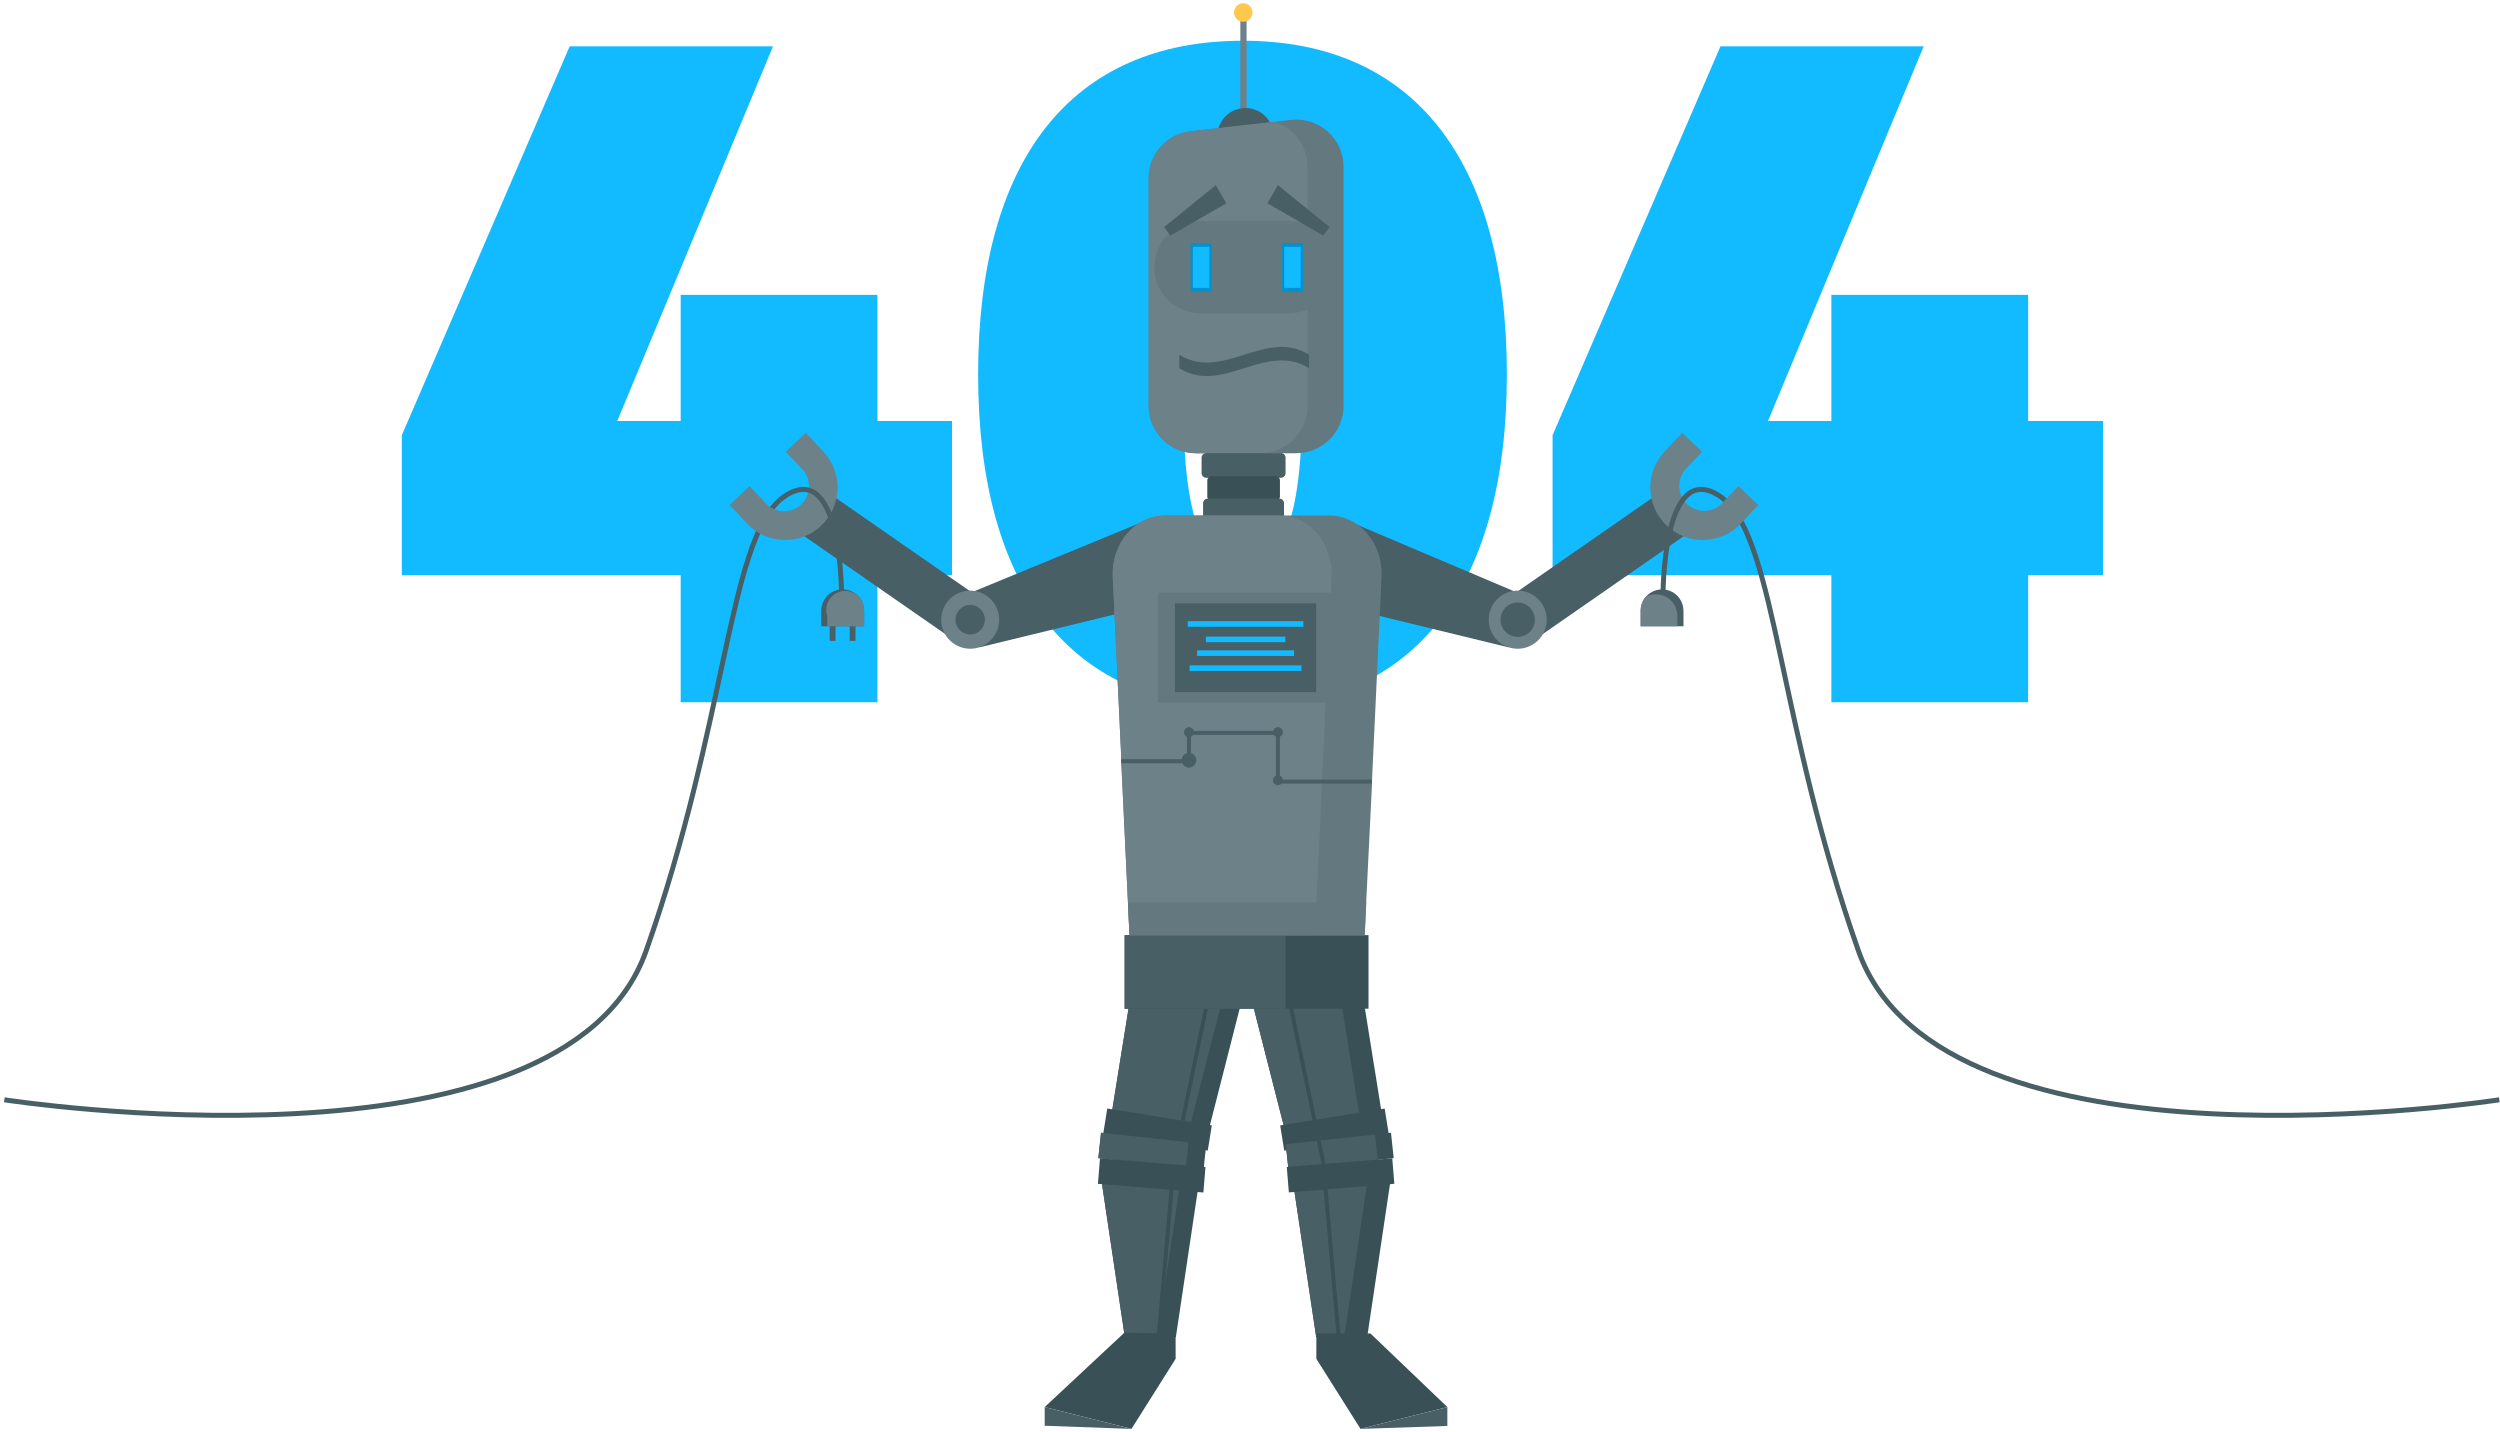
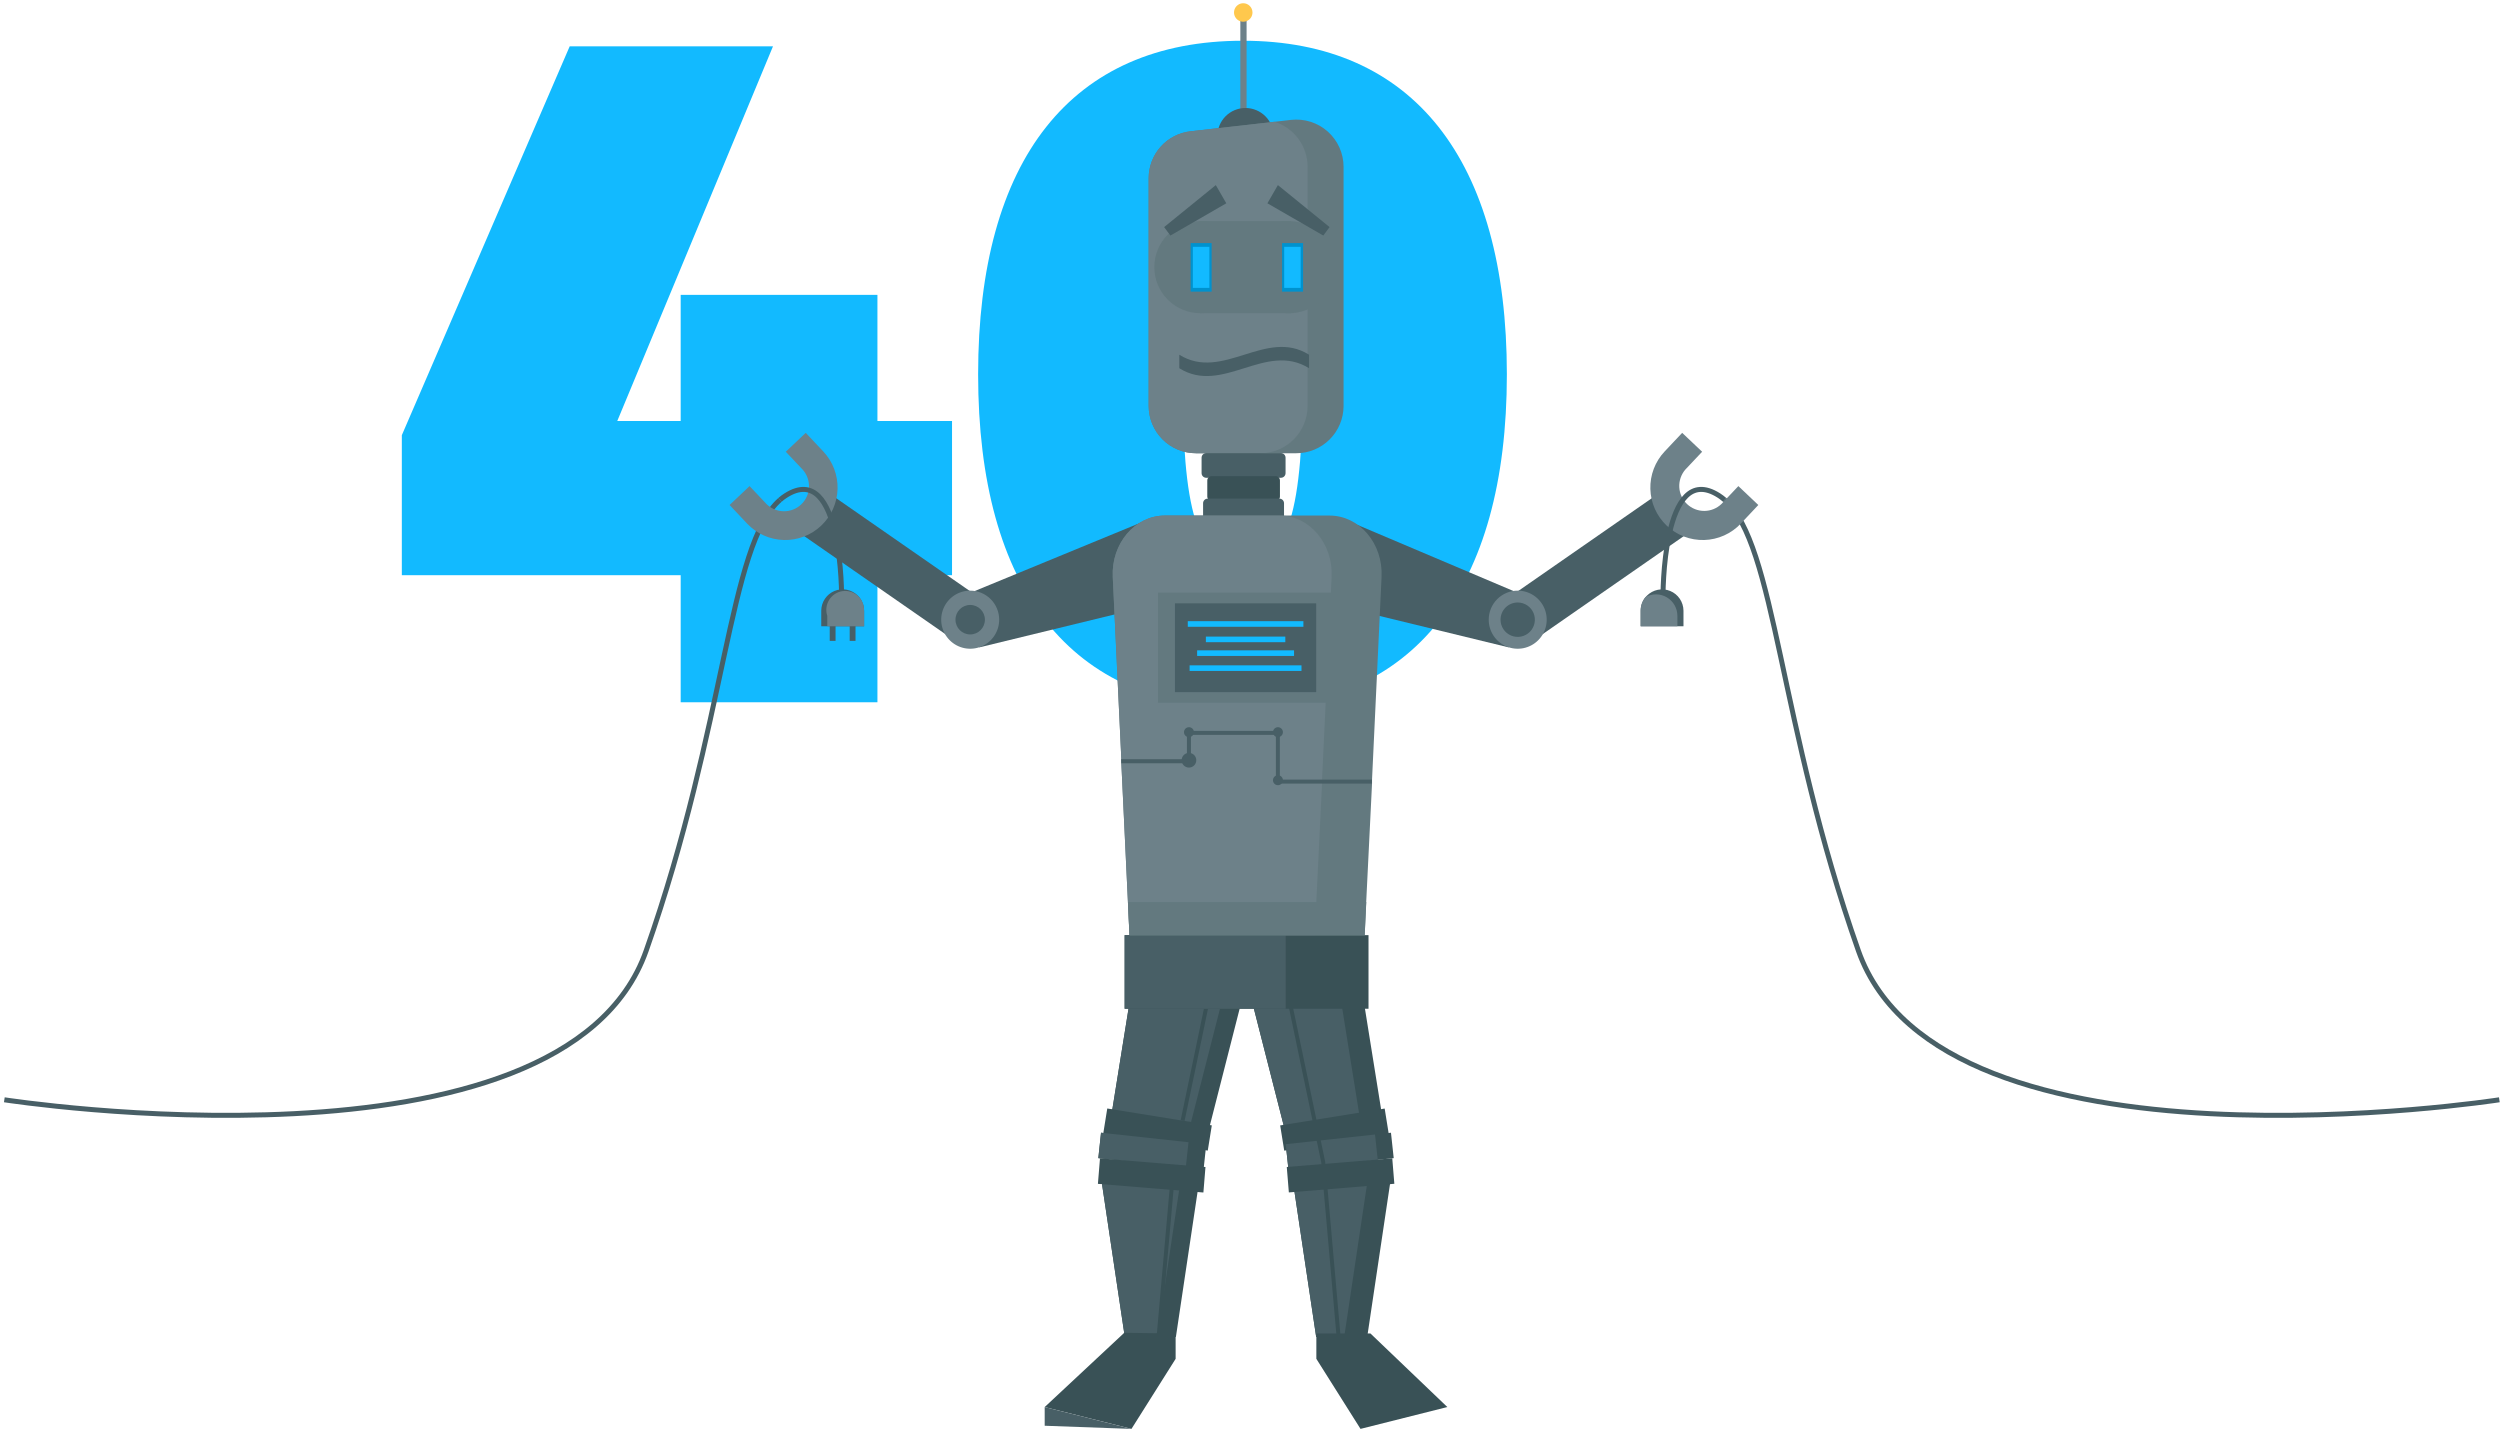
<svg xmlns="http://www.w3.org/2000/svg" width="501" height="287" viewBox="0 0 501 287" fill="none">
  <path d="M154.908 9.285L123.698 84.375H136.408V59.095H175.838V84.375H190.788V115.267H175.838V140.738H136.408V115.267H80.527V87.211L114.167 9.285H154.908Z" fill="#12BAFF" />
  <path d="M301.976 75.018C301.976 118.104 283.096 141.861 249.086 141.861C214.706 141.861 196.016 118.084 196.016 75.018C196.016 31.952 214.706 8.164 249.086 8.164C283.096 8.164 301.976 31.942 301.976 75.018ZM236.976 75.018C236.976 102.543 239.776 112.653 249.116 112.653C258.276 112.653 261.116 102.543 261.116 75.018C261.116 47.302 258.316 37.373 249.116 37.373C239.786 37.373 236.946 47.302 236.946 75.018H236.976Z" fill="#12BAFF" />
-   <path d="M385.507 9.285L354.307 84.375H367.007V59.095H406.437V84.375H421.437V115.267H406.437V140.738H367.007V115.267H311.137V87.211L344.787 9.285H385.507Z" fill="#12BAFF" />
  <path d="M500.868 220.396C500.868 220.396 389.067 237.781 372.417 190.506C356.347 144.895 355.907 109.194 345.617 100.176" stroke="#485F66" stroke-width="1.002" stroke-miterlimit="10" />
  <path d="M0.867 220.396C0.867 220.396 112.868 237.781 129.498 190.506C145.568 144.895 146.018 109.194 156.308 100.176" stroke="#485F66" stroke-width="1.002" stroke-miterlimit="10" />
  <path d="M278.609 236.941L273.989 267.923H263.759L259.129 236.941H278.609Z" fill="#395156" />
  <path d="M274.009 236.941L269.379 267.923H263.759L259.129 236.941H274.009Z" fill="#485F66" />
  <path d="M272.647 286.349L290.047 281.97L274.637 267.23H263.797V272.311L272.647 286.349Z" fill="#395156" />
  <path d="M276.99 223.666L264.1 225.75L263.3 225.88L257.56 226.802L257.39 226.1L247.57 187.604L255.11 186.591L255.9 186.491L266.26 185.119L270.71 184.527L276.99 223.666Z" fill="#395156" />
  <path d="M272.45 223.664L259.55 225.748L258.76 225.879L257.39 226.099L247.57 187.602L255.11 186.59L255.9 186.49L266.26 185.117L272.45 223.664Z" fill="#485F66" />
  <path d="M257.361 230.591L278.301 227.211L277.488 222.156L256.548 225.535L257.361 230.591Z" fill="#395156" />
  <path d="M279.3 232.09L276.11 232.431L258.21 234.375L257.66 229.285L275.56 227.341L278.75 227L279.3 232.09Z" fill="#395156" />
  <path d="M275.552 227.355L257.656 229.297L258.206 234.387L276.102 232.446L275.552 227.355Z" fill="#485F66" />
  <path d="M258.286 238.964L279.426 237.23L279.009 232.127L257.869 233.861L258.286 238.964Z" fill="#395156" />
-   <path d="M290.049 281.973V285.76L272.648 286.351L290.049 281.973Z" fill="#485F66" />
+   <path d="M290.049 281.973V285.76L290.049 281.973Z" fill="#485F66" />
  <path d="M269.046 272.33L268.246 272.41L264.775 232.931L263.296 225.877L255.105 186.588L255.895 186.488L264.095 225.747L265.566 232.811L269.046 272.33Z" fill="#395156" />
  <path d="M240.279 236.941L235.649 267.923H225.409L220.789 236.941H240.279Z" fill="#395156" />
  <path d="M236.529 236.941L231.909 267.923H225.409L220.789 236.941H236.529Z" fill="#485F66" />
  <path d="M226.746 286.348L209.355 281.97L225.296 267.09L235.596 267.23V272.31L226.746 286.348Z" fill="#395156" />
  <path d="M252.135 187.604L242.135 226.802L238.345 226.191L237.105 225.99L236.315 225.86L222.695 223.666L228.905 185.038L228.985 184.527L244.505 186.591L245.315 186.692L252.135 187.604Z" fill="#395156" />
  <path d="M248.195 187.6L238.345 226.187L237.105 225.987L236.315 225.857L222.695 223.662L228.905 185.035L240.565 186.588L241.365 186.688L248.195 187.6Z" fill="#485F66" />
  <path d="M242.846 225.527L242.036 230.577L221.086 227.191L221.896 222.141L236.596 224.515L237.386 224.636L242.846 225.527Z" fill="#395156" />
  <path d="M241.736 229.285L241.196 234.375L237.626 233.994L220.105 232.09L220.645 227L238.176 228.904L241.736 229.285Z" fill="#395156" />
  <path d="M238.176 228.904L237.626 233.994L220.105 232.09L220.645 227L238.176 228.904Z" fill="#485F66" />
  <path d="M241.577 233.875L220.438 232.141L220.021 237.244L241.16 238.978L241.577 233.875Z" fill="#395156" />
  <path d="M209.355 281.973V285.72L226.746 286.351L209.355 281.973Z" fill="#485F66" />
  <path d="M234.507 236.941H235.307L232.577 267.923H231.777L234.507 236.941Z" fill="#395156" />
  <path d="M245.318 186.69L237.388 224.636L236.598 224.516L244.508 186.59L245.318 186.69Z" fill="#395156" />
  <path d="M249.816 3.273H248.566V22.742H249.816V3.273Z" fill="#6D8189" />
  <path d="M255.231 28.294H243.961V27.292C243.96 26.55 244.104 25.816 244.387 25.13C244.669 24.444 245.083 23.821 245.606 23.297C246.129 22.772 246.75 22.355 247.434 22.071C248.118 21.787 248.851 21.641 249.591 21.641C251.087 21.641 252.521 22.236 253.579 23.296C254.637 24.356 255.231 25.793 255.231 27.292V28.294Z" fill="#485F66" />
  <path d="M303.418 119.016L309.047 127.152L337.565 107.344L331.936 99.208L303.418 119.016Z" fill="#485F66" />
  <path d="M270.237 121.921L302.337 129.737L305.197 119.246L268.387 103.645L270.237 121.921Z" fill="#485F66" />
  <path d="M298.34 124.185C298.34 125.336 298.681 126.462 299.319 127.419C299.957 128.377 300.865 129.123 301.926 129.563C302.988 130.004 304.156 130.119 305.283 129.895C306.41 129.67 307.446 129.116 308.258 128.301C309.071 127.487 309.624 126.45 309.848 125.321C310.072 124.191 309.957 123.021 309.518 121.957C309.078 120.893 308.333 119.984 307.378 119.344C306.422 118.705 305.299 118.363 304.15 118.363C302.609 118.363 301.131 118.977 300.042 120.068C298.952 121.16 298.34 122.641 298.34 124.185Z" fill="#6D8189" />
  <path d="M300.707 124.185C300.707 124.867 300.909 125.533 301.287 126.1C301.665 126.667 302.202 127.109 302.831 127.37C303.459 127.631 304.151 127.699 304.818 127.566C305.485 127.433 306.098 127.105 306.579 126.623C307.061 126.14 307.388 125.526 307.521 124.858C307.654 124.189 307.586 123.496 307.325 122.866C307.065 122.236 306.624 121.698 306.058 121.319C305.492 120.94 304.827 120.738 304.147 120.738C303.235 120.738 302.36 121.101 301.715 121.748C301.069 122.394 300.707 123.271 300.707 124.185Z" fill="#485F66" />
  <path d="M337.108 86.742L333.598 90.47C332.65 91.474 331.909 92.655 331.417 93.946C330.925 95.237 330.692 96.612 330.731 97.993C330.769 99.374 331.079 100.735 331.642 101.996C332.205 103.257 333.011 104.395 334.013 105.344C335.015 106.294 336.193 107.036 337.482 107.529C338.77 108.022 340.143 108.256 341.521 108.217C342.9 108.179 344.257 107.868 345.516 107.304C346.775 106.74 347.91 105.933 348.858 104.929L352.368 101.201L348.368 97.413L344.988 100.991C344.062 101.882 342.829 102.383 341.544 102.388C340.26 102.393 339.023 101.903 338.089 101.02C337.156 100.136 336.598 98.926 336.53 97.641C336.463 96.356 336.892 95.094 337.728 94.117L341.108 90.53L337.108 86.742Z" fill="#6D8189" />
  <path d="M166.652 99.2L161.023 107.336L189.542 127.144L195.17 119.008L166.652 99.2Z" fill="#485F66" />
  <path d="M228.339 121.922L196.249 129.737L193.379 119.246L230.189 104.086L228.339 121.922Z" fill="#485F66" />
  <path d="M269.252 33.433V81.379C269.241 83.887 268.24 86.289 266.467 88.059C264.695 89.83 262.294 90.826 259.792 90.828H239.651C237.142 90.826 234.735 89.825 232.962 88.045C231.188 86.266 230.191 83.854 230.191 81.339V35.718C230.189 33.39 231.044 31.143 232.592 29.407C234.14 27.671 236.273 26.568 238.581 26.309L255.422 24.405L258.732 24.024C260.054 23.875 261.393 24.007 262.661 24.412C263.929 24.816 265.098 25.484 266.091 26.372C267.084 27.26 267.879 28.348 268.423 29.565C268.968 30.782 269.25 32.1 269.252 33.433Z" fill="#63797F" />
  <path d="M262.042 33.434V81.38C262.031 83.89 261.029 86.293 259.254 88.064C257.479 89.835 255.076 90.829 252.572 90.829H239.651C237.142 90.826 234.735 89.826 232.962 88.046C231.188 86.267 230.191 83.855 230.191 81.34V35.719C230.189 33.391 231.044 31.144 232.592 29.408C234.14 27.672 236.273 26.569 238.581 26.31L255.422 24.406C257.34 25.01 259.016 26.21 260.207 27.834C261.398 29.458 262.04 31.419 262.042 33.434Z" fill="#6D8189" />
  <path d="M256.697 90.797H241.727C241.213 90.797 240.797 91.214 240.797 91.729V94.815C240.797 95.33 241.213 95.747 241.727 95.747H256.697C257.211 95.747 257.627 95.33 257.627 94.815V91.729C257.627 91.214 257.211 90.797 256.697 90.797Z" fill="#485F66" />
  <path d="M255.631 95.418H242.811C242.331 95.418 241.941 95.808 241.941 96.29V99.496C241.941 99.978 242.331 100.368 242.811 100.368H255.631C256.112 100.368 256.501 99.978 256.501 99.496V96.29C256.501 95.808 256.112 95.418 255.631 95.418Z" fill="#395156" />
  <path d="M256.398 99.926H242.018C241.51 99.926 241.098 100.339 241.098 100.848V103.954C241.098 104.463 241.51 104.876 242.018 104.876H256.398C256.906 104.876 257.318 104.463 257.318 103.954V100.848C257.318 100.339 256.906 99.926 256.398 99.926Z" fill="#485F66" />
  <path d="M276.866 115.621L274.956 156.232V157.034L273.786 180.781L273.476 187.505L272.976 197.986H226.846L226.346 187.505L226.036 180.781L224.716 152.956V152.144L222.996 115.621C222.676 108.928 227.446 103.316 233.436 103.316H266.436C272.426 103.316 277.196 108.928 276.866 115.621Z" fill="#63797F" />
  <path d="M266.856 115.621L264.936 156.232V157.034L263.786 180.781L263.476 187.505L262.976 197.986H226.846L226.346 187.505L226.036 180.781L224.716 152.956V152.144L222.996 115.621C222.676 108.928 227.446 103.316 233.436 103.316H256.436C262.406 103.316 267.176 108.928 266.856 115.621Z" fill="#6D8189" />
  <path d="M200.237 124.185C200.237 125.336 199.896 126.462 199.258 127.419C198.62 128.377 197.712 129.123 196.651 129.563C195.589 130.004 194.421 130.119 193.294 129.895C192.167 129.67 191.131 129.116 190.319 128.301C189.506 127.487 188.953 126.45 188.729 125.321C188.505 124.191 188.62 123.021 189.059 121.957C189.499 120.893 190.244 119.984 191.199 119.344C192.155 118.705 193.278 118.363 194.427 118.363C195.968 118.363 197.446 118.977 198.536 120.068C199.625 121.16 200.237 122.641 200.237 124.185Z" fill="#6D8189" />
  <path d="M194.427 127.142C196.056 127.142 197.377 125.819 197.377 124.186C197.377 122.554 196.056 121.23 194.427 121.23C192.797 121.23 191.477 122.554 191.477 124.186C191.477 125.819 192.797 127.142 194.427 127.142Z" fill="#485F66" />
  <path d="M161.471 86.742L164.981 90.47C166.895 92.497 167.926 95.204 167.848 97.993C167.77 100.783 166.59 103.427 164.566 105.344C162.542 107.262 159.842 108.295 157.058 108.217C154.274 108.139 151.634 106.956 149.721 104.929L146.211 101.201L150.211 97.413L153.591 100.991C154.511 101.912 155.753 102.437 157.053 102.456C158.354 102.474 159.61 101.984 160.556 101.09C161.502 100.196 162.063 98.967 162.12 97.665C162.177 96.364 161.725 95.091 160.861 94.117L157.471 90.53L161.471 86.742Z" fill="#6D8189" />
  <path d="M250.997 2.502C250.997 2.869 250.888 3.227 250.685 3.532C250.482 3.837 250.193 4.074 249.855 4.215C249.517 4.355 249.145 4.392 248.786 4.32C248.427 4.249 248.097 4.072 247.839 3.813C247.58 3.554 247.404 3.223 247.332 2.864C247.261 2.504 247.298 2.131 247.438 1.793C247.578 1.454 247.815 1.165 248.119 0.961C248.423 0.757 248.781 0.648 249.147 0.648C249.638 0.648 250.108 0.844 250.455 1.191C250.802 1.539 250.997 2.011 250.997 2.502Z" fill="#FFC84D" />
  <path d="M262.336 73.794C253.656 68.373 244.976 79.215 236.336 73.794V71.088C245.016 76.509 253.696 65.668 262.336 71.088V73.794Z" fill="#485F66" />
  <path d="M247.049 60.061C250.646 56.457 250.646 50.614 247.049 47.01C243.452 43.406 237.621 43.406 234.024 47.01C230.427 50.614 230.427 56.457 234.024 60.061C237.621 63.665 243.452 63.665 247.049 60.061Z" fill="#63797F" />
  <path d="M267.333 55.674C268.507 50.714 265.446 45.741 260.497 44.565C255.547 43.389 250.584 46.456 249.41 51.415C248.237 56.374 251.297 61.348 256.247 62.524C261.196 63.7 266.16 60.633 267.333 55.674Z" fill="#63797F" />
  <path d="M258.745 44.305H240.445V62.762H258.745V44.305Z" fill="#63797F" />
  <path d="M242.808 48.715H238.598V58.444H242.808V48.715Z" fill="#0092CE" />
  <path d="M242.357 49.465H239.047V57.691H242.357V49.465Z" fill="#12BAFF" />
  <path d="M261.136 48.715H256.926V58.444H261.136V48.715Z" fill="#0092CE" />
  <path d="M234.549 47.204L233.289 45.511L243.649 37.094L245.749 40.741L234.549 47.204Z" fill="#485F66" />
  <path d="M265.188 47.204L266.448 45.511L256.088 37.094L253.988 40.741L265.188 47.204Z" fill="#485F66" />
  <path d="M267.183 118.762H232.062V140.836H267.183V118.762Z" fill="#63797F" />
  <path d="M263.767 120.91H235.457V138.706H263.767V120.91Z" fill="#485F66" />
  <path d="M261.201 124.484H238.031V125.607H261.201V124.484Z" fill="#12BAFF" />
  <path d="M257.576 127.574H241.656V128.696H257.576V127.574Z" fill="#12BAFF" />
  <path d="M259.326 130.328H239.906V131.45H259.326V130.328Z" fill="#12BAFF" />
  <path d="M260.819 133.336H238.398V134.458H260.819V133.336Z" fill="#12BAFF" />
  <path d="M274.956 156.23L274.916 157.032H255.686V147.263H238.666V152.954H224.716L224.676 152.142H237.856V146.461H256.486V156.23H274.956Z" fill="#485F66" />
  <path d="M238.267 153.825C239.079 153.825 239.737 153.165 239.737 152.352C239.737 151.538 239.079 150.879 238.267 150.879C237.455 150.879 236.797 151.538 236.797 152.352C236.797 153.165 237.455 153.825 238.267 153.825Z" fill="#485F66" />
  <path d="M239.266 146.729C239.266 146.927 239.207 147.12 239.097 147.285C238.987 147.45 238.831 147.578 238.648 147.654C238.466 147.73 238.265 147.75 238.071 147.711C237.877 147.673 237.698 147.577 237.559 147.437C237.419 147.297 237.323 147.118 237.285 146.924C237.246 146.73 237.266 146.528 237.342 146.345C237.417 146.162 237.546 146.006 237.71 145.895C237.874 145.785 238.068 145.727 238.266 145.727C238.531 145.727 238.785 145.832 238.973 146.02C239.16 146.208 239.266 146.463 239.266 146.729Z" fill="#485F66" />
  <path d="M257.098 146.729C257.098 146.927 257.039 147.12 256.929 147.285C256.819 147.45 256.663 147.578 256.48 147.654C256.298 147.73 256.097 147.75 255.903 147.711C255.709 147.673 255.53 147.577 255.391 147.437C255.251 147.297 255.155 147.118 255.117 146.924C255.078 146.73 255.098 146.528 255.174 146.345C255.249 146.162 255.378 146.006 255.542 145.895C255.707 145.785 255.9 145.727 256.098 145.727C256.363 145.727 256.617 145.832 256.805 146.02C256.992 146.208 257.098 146.463 257.098 146.729Z" fill="#485F66" />
  <path d="M257.098 156.357C257.098 156.556 257.039 156.749 256.929 156.914C256.819 157.079 256.663 157.207 256.48 157.283C256.298 157.359 256.097 157.379 255.903 157.34C255.709 157.302 255.53 157.206 255.391 157.066C255.251 156.926 255.155 156.747 255.117 156.553C255.078 156.359 255.098 156.157 255.174 155.974C255.249 155.791 255.378 155.634 255.542 155.524C255.707 155.414 255.9 155.355 256.098 155.355C256.363 155.355 256.617 155.461 256.805 155.649C256.992 155.837 257.098 156.092 257.098 156.357Z" fill="#485F66" />
  <path d="M260.652 49.465H257.352V57.691H260.652V49.465Z" fill="#12BAFF" />
  <path d="M274.249 187.402H225.379V202.152H274.249V187.402Z" fill="#395156" />
  <path d="M257.649 187.402H225.379V202.152H257.649V187.402Z" fill="#485F66" />
  <path d="M273.803 180.777L273.483 187.501H226.353L226.043 180.777H273.803Z" fill="#63797F" />
  <path d="M156.309 100.177C156.674 99.851 157.065 99.556 157.479 99.295C168.919 92 168.659 119.886 168.659 119.886" stroke="#485F66" stroke-width="1.002" stroke-miterlimit="10" />
  <path d="M167.447 124.094H166.277V128.432H167.447V124.094Z" fill="#485F66" />
  <path d="M171.447 124.094H170.277V128.432H171.447V124.094Z" fill="#485F66" />
  <path d="M173.168 122.373V125.499H164.578V122.373C164.583 121.525 164.839 120.696 165.314 119.993C165.788 119.29 166.459 118.743 167.243 118.422C168.027 118.1 168.888 118.019 169.718 118.187C170.549 118.355 171.311 118.766 171.908 119.367L172.208 119.698C172.821 120.455 173.159 121.398 173.168 122.373Z" fill="#485F66" />
  <path d="M173.169 122.372V125.498H165.789V123.414C165.612 122.885 165.555 122.324 165.62 121.771C165.685 121.217 165.871 120.685 166.164 120.212C166.458 119.739 166.853 119.337 167.319 119.034C167.786 118.731 168.314 118.535 168.865 118.46C169.416 118.385 169.977 118.433 170.507 118.6C171.038 118.767 171.525 119.049 171.934 119.427C172.343 119.804 172.664 120.267 172.874 120.783C173.084 121.299 173.178 121.855 173.149 122.412L173.169 122.372Z" fill="#6D8189" />
  <path d="M345.622 100.177C345.253 99.856 344.862 99.561 344.452 99.295C333.002 92 333.262 119.886 333.262 119.886" stroke="#485F66" stroke-width="1.002" stroke-miterlimit="10" />
  <path d="M328.789 122.371V125.497H337.369V122.371C337.362 121.524 337.105 120.699 336.631 119.998C336.158 119.297 335.488 118.752 334.706 118.43C333.924 118.109 333.065 118.027 332.237 118.193C331.408 118.359 330.647 118.767 330.049 119.365C329.936 119.472 329.836 119.582 329.749 119.696C329.133 120.451 328.794 121.395 328.789 122.371Z" fill="#485F66" />
  <path d="M328.789 122.374V125.5H336.149V123.416C336.149 122.664 335.952 121.926 335.579 121.275C335.206 120.623 334.67 120.08 334.023 119.701C333.376 119.321 332.641 119.117 331.892 119.11C331.142 119.102 330.403 119.291 329.749 119.658C329.124 120.424 328.785 121.384 328.789 122.374Z" fill="#6D8189" />
</svg>